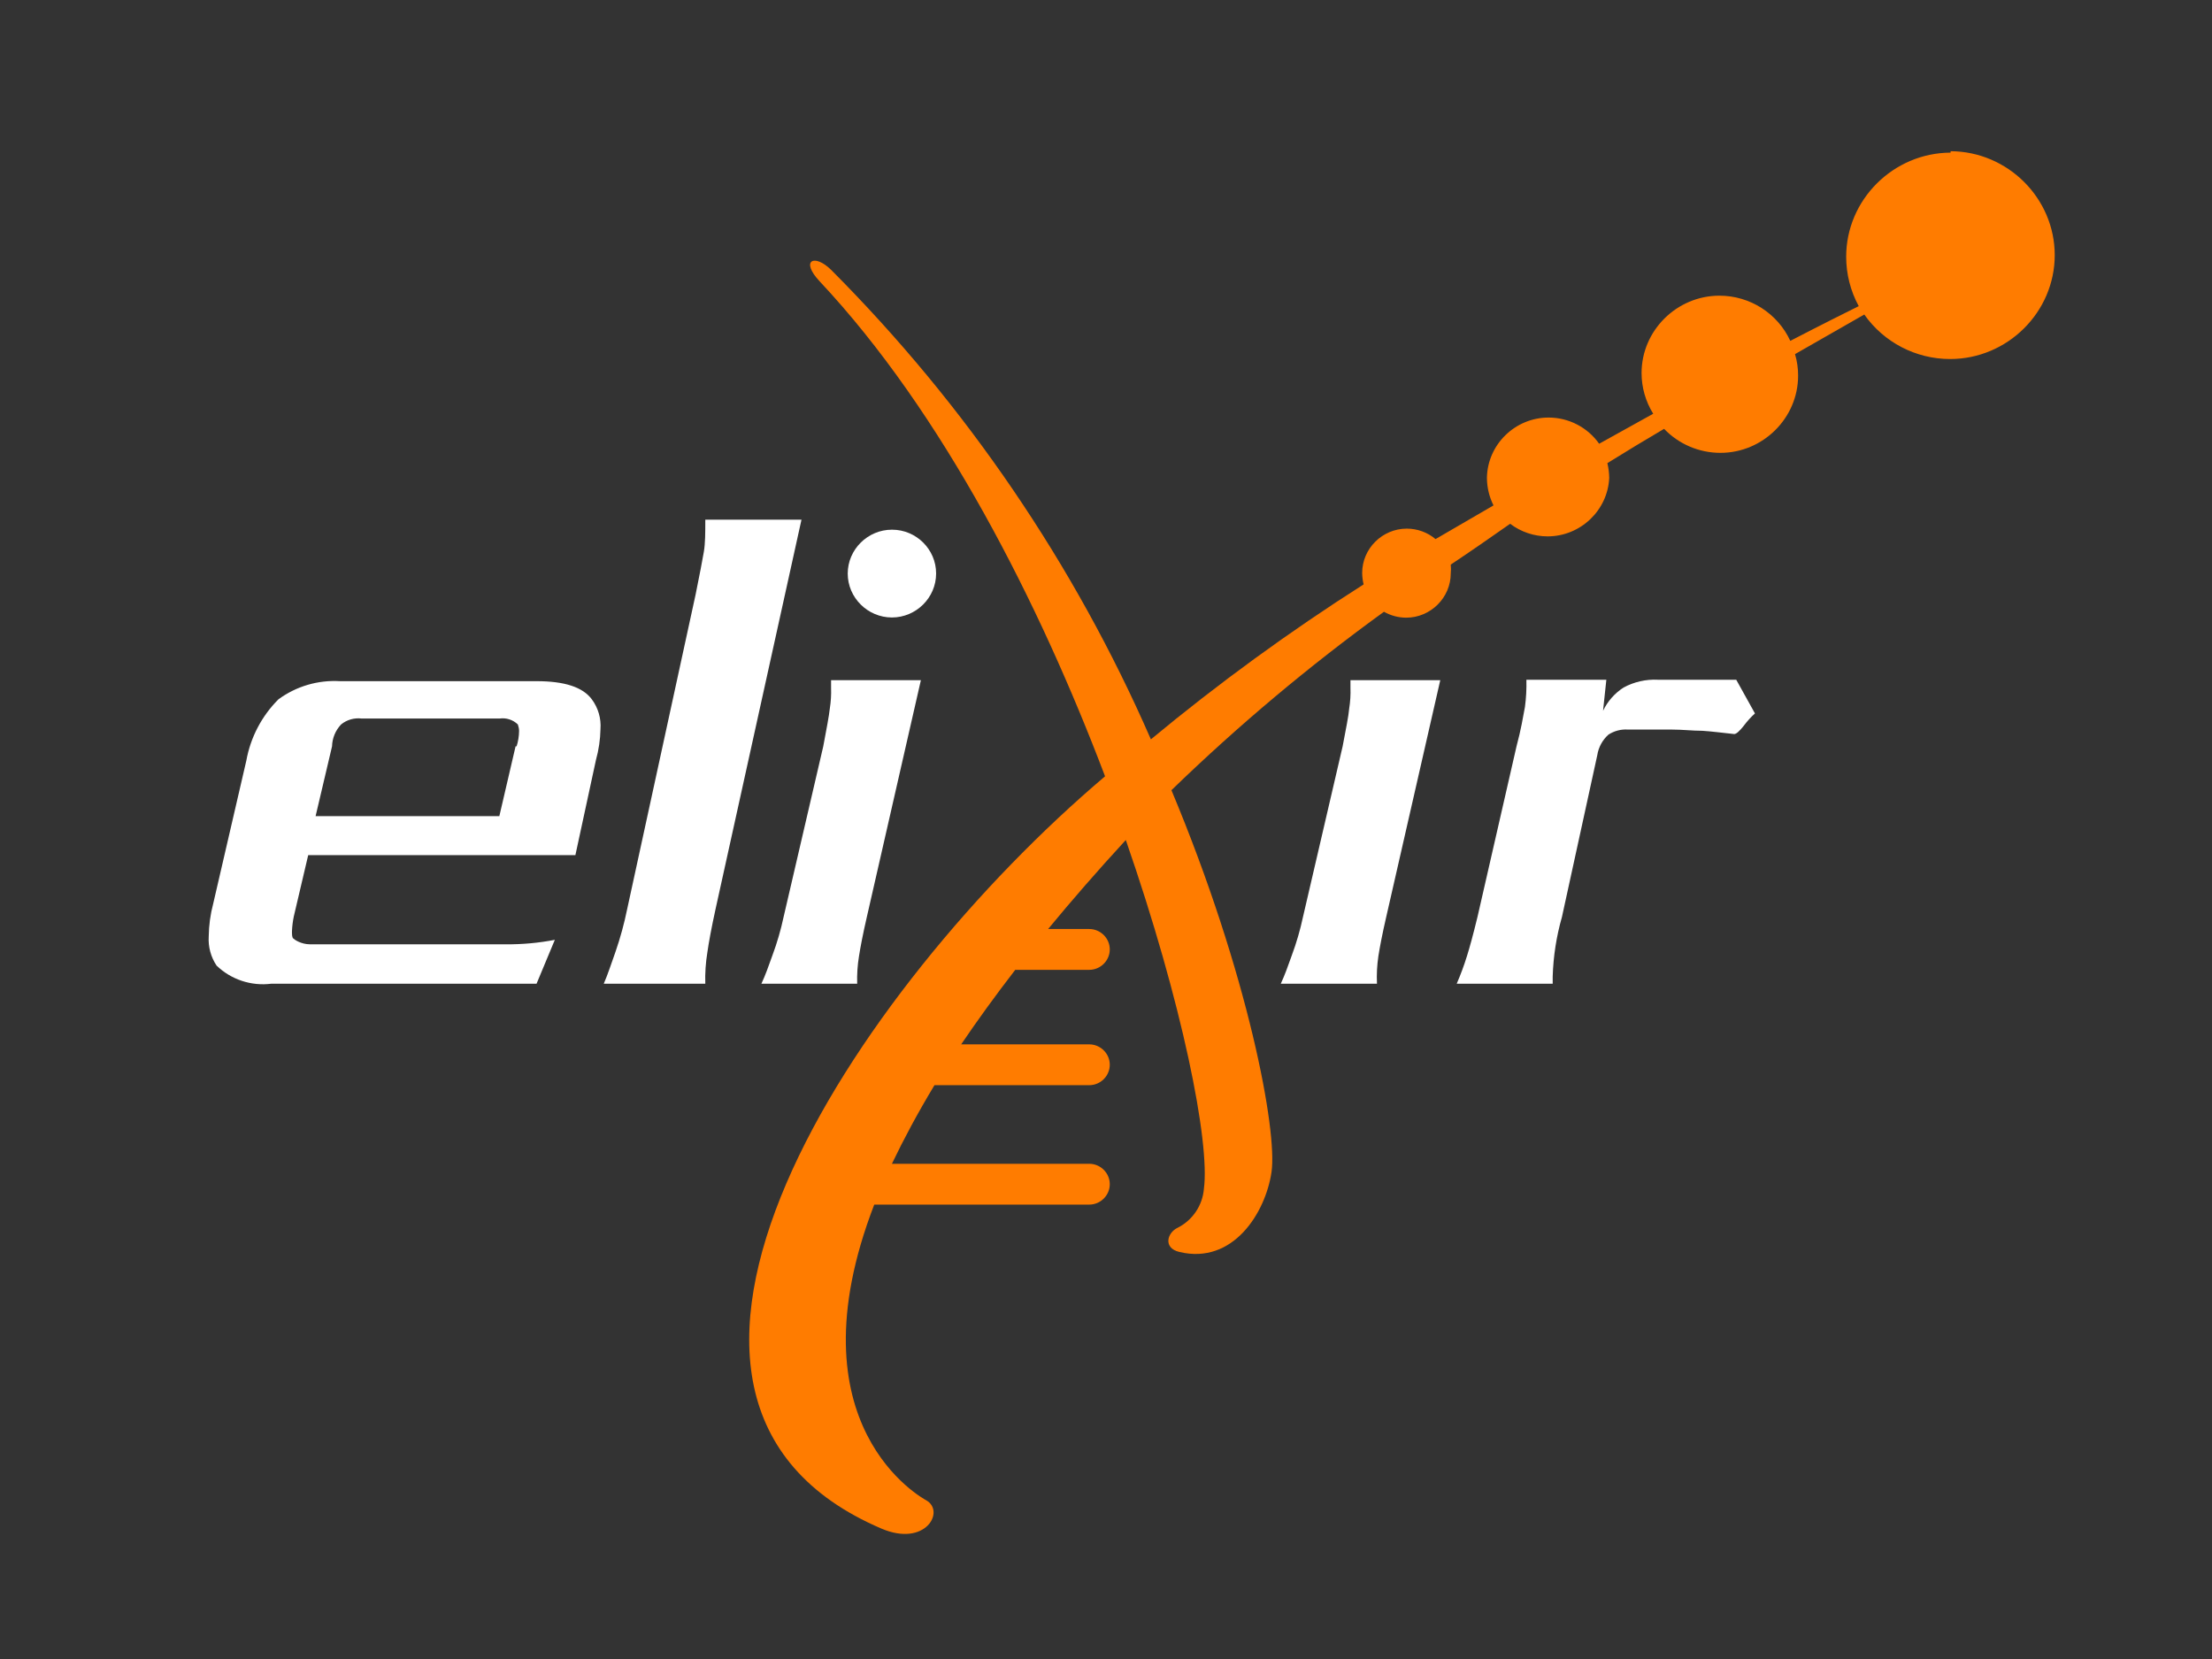
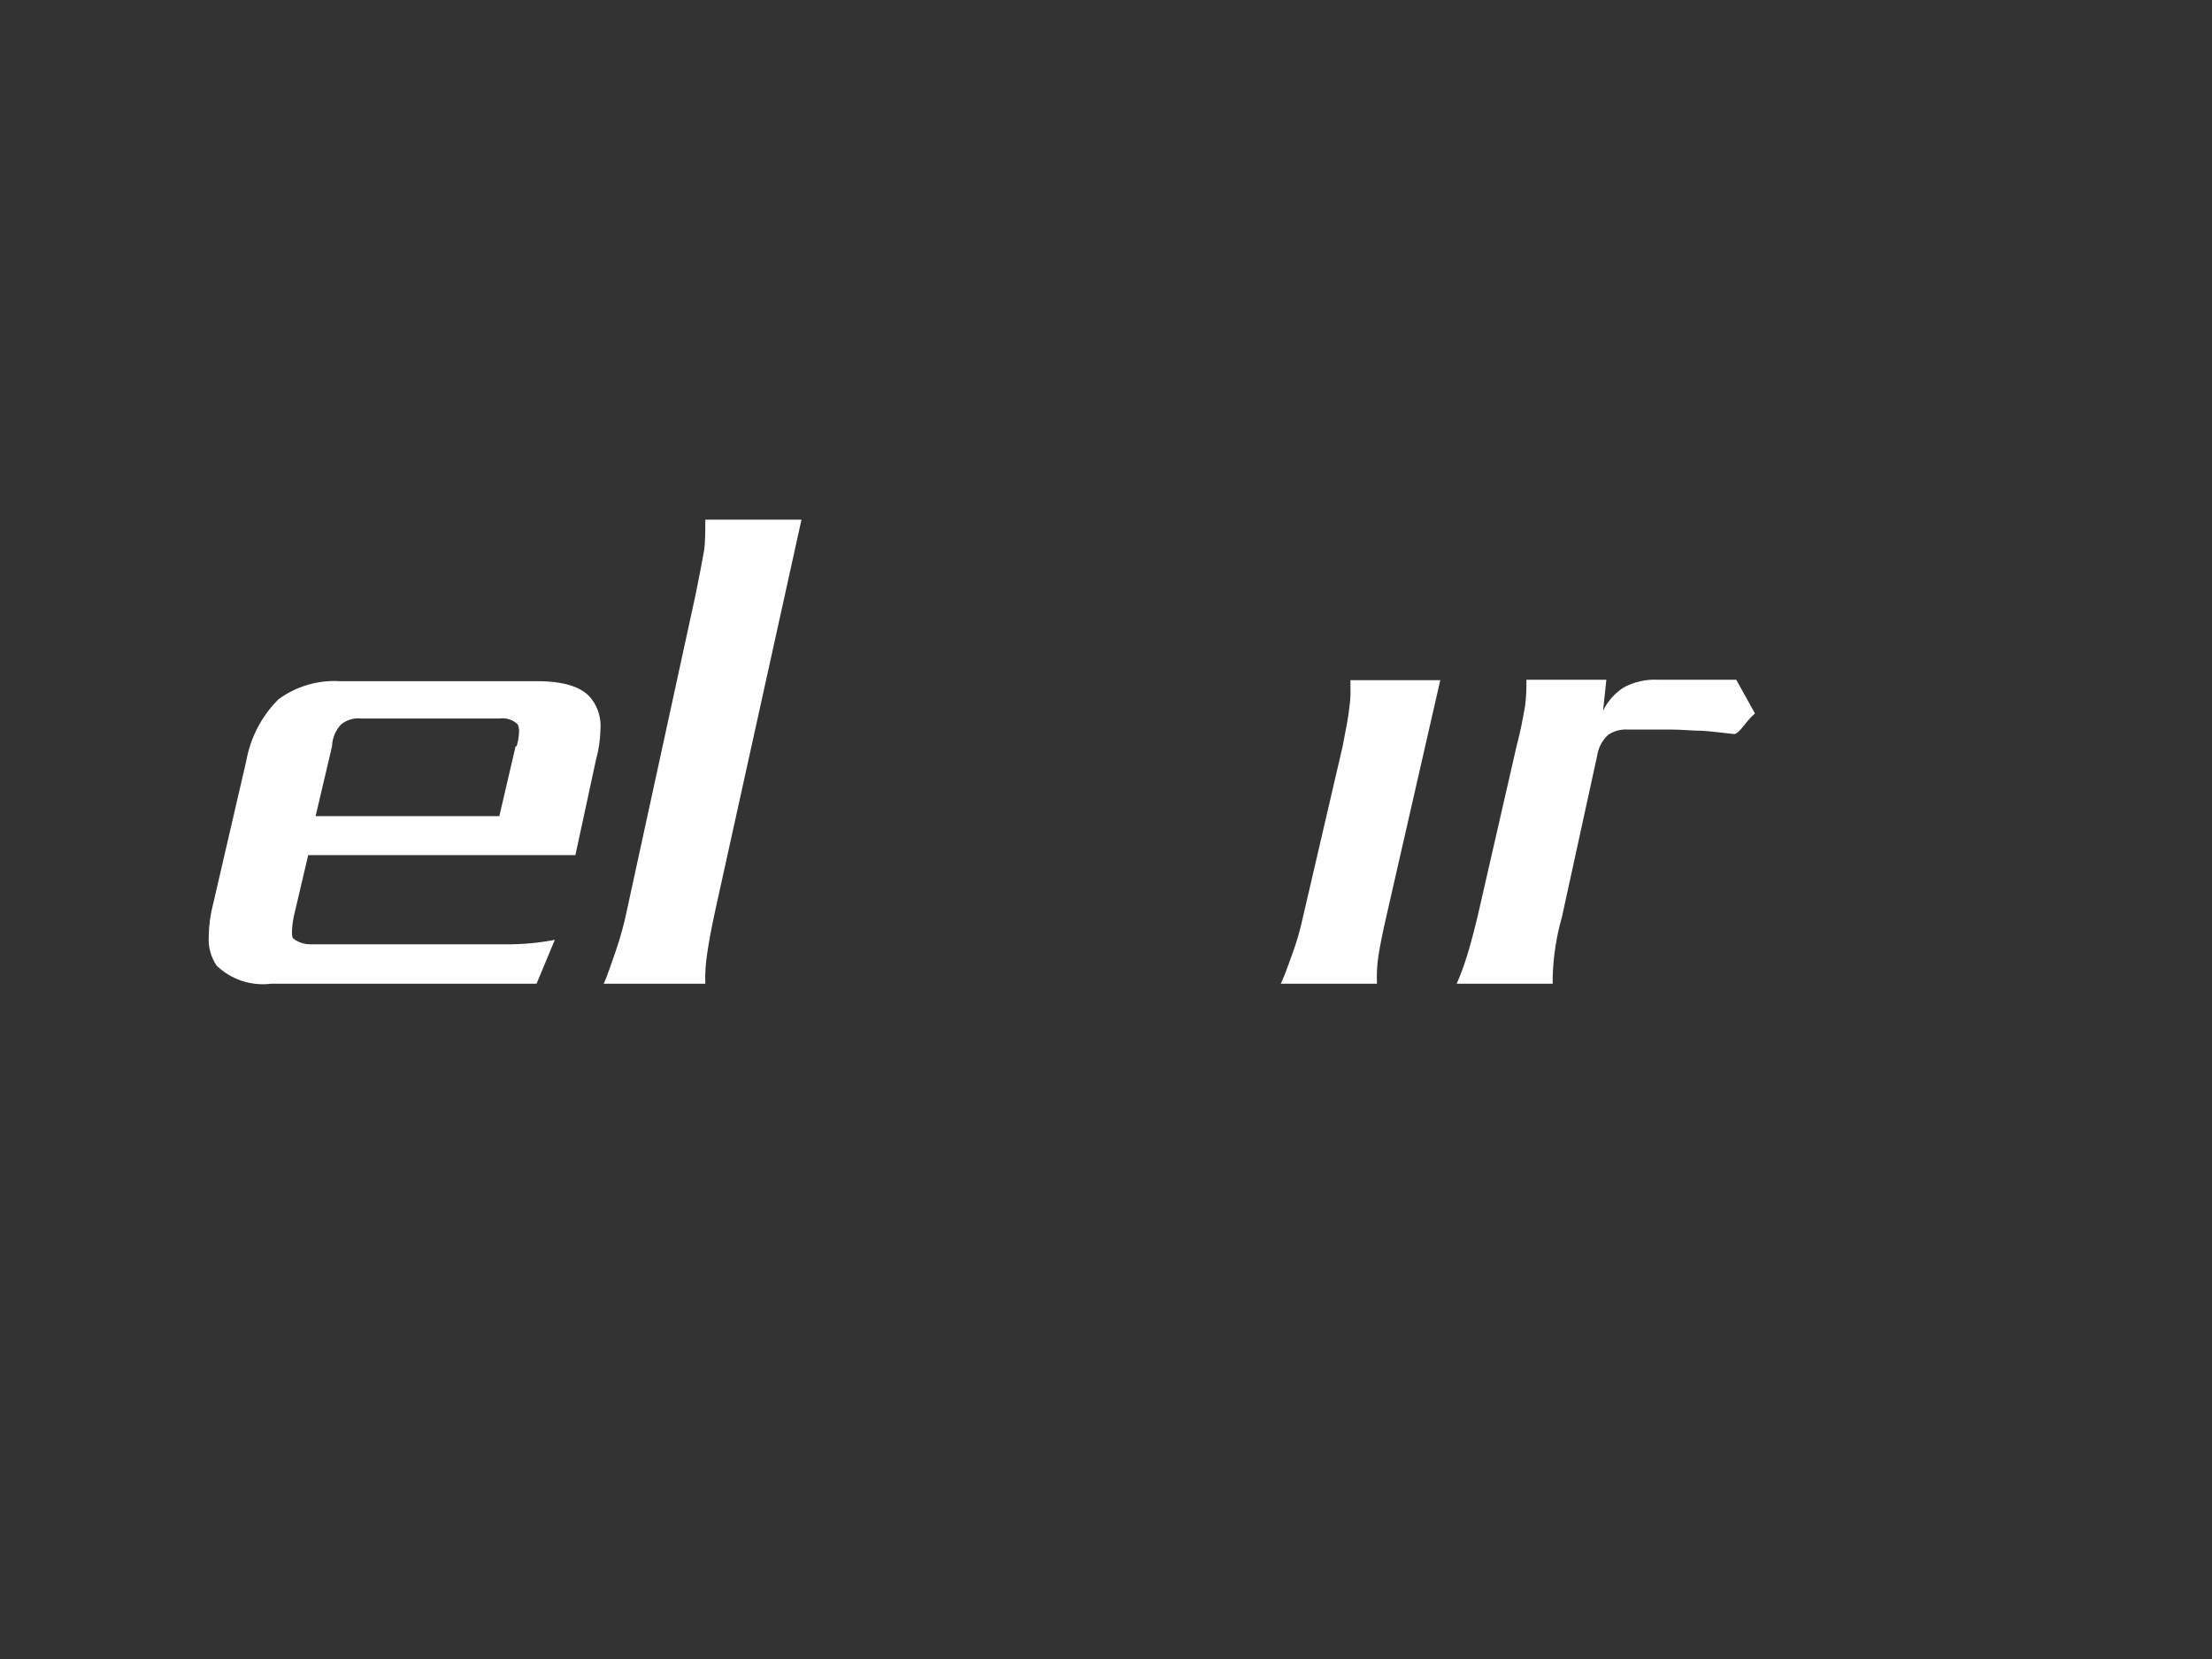
<svg xmlns="http://www.w3.org/2000/svg" width="100%" height="100%" viewBox="0 0 48 36" version="1.1" xml:space="preserve" style="fill-rule:evenodd;clip-rule:evenodd;stroke-linejoin:round;stroke-miterlimit:2;">
  <rect x="0" y="0" width="48" height="36" fill="#333333" stroke="none" />
  <g transform="matrix(1,0,0,1,-10.634,-27.723)">
    <g transform="matrix(0.753,0,0,0.863,5.778,10.222)">
      <rect x="6.446" y="20.284" width="63.708" height="41.725" style="fill:none;" />
    </g>
    <g transform="matrix(0.446,0,0,0.443,8.402,17.271)">
-       <path d="M99.91,31.07C97.12,31.081 94.829,33.379 94.829,36.17C94.829,37.015 95.039,37.846 95.44,38.59C94.94,38.84 93.76,39.43 92.11,40.29C91.494,38.944 90.144,38.077 88.664,38.077C86.585,38.077 84.874,39.788 84.874,41.867C84.874,42.571 85.07,43.261 85.44,43.86L82.81,45.33C82.249,44.527 81.329,44.047 80.35,44.047C78.721,44.047 77.375,45.372 77.35,47C77.352,47.469 77.461,47.931 77.67,48.35L74.85,50C74.459,49.669 73.962,49.488 73.45,49.488C72.26,49.488 71.28,50.468 71.28,51.658C71.28,51.659 71.28,51.659 71.28,51.66C71.283,51.849 71.306,52.036 71.35,52.22C67.744,54.53 64.287,57.065 61,59.81C57.288,51.243 52.011,43.443 45.44,36.81C44.62,36 43.93,36.35 44.88,37.37C50.88,43.81 55.57,53.13 58.77,61.62C46.6,72 33.21,92.15 47.89,98.47C50.03,99.39 51,97.63 50.08,97.09C49.92,97 43.38,93.46 47.54,82.6L58,82.6C58.549,82.6 59,82.149 59,81.6C59,81.051 58.549,80.6 58,80.6L48.4,80.6C48.97,79.4 49.65,78.12 50.47,76.75L58,76.75C58.549,76.75 59,76.299 59,75.75C59,75.201 58.549,74.75 58,74.75L51.77,74.75C52.55,73.59 53.42,72.38 54.4,71.1L58,71.1C58.549,71.1 59,70.649 59,70.1C59,69.551 58.549,69.1 58,69.1L56,69.1C57.14,67.71 58.39,66.26 59.78,64.74C62.54,72.74 63.88,79.55 63.58,81.82C63.517,82.633 63.036,83.358 62.31,83.73C61.79,83.97 61.58,84.73 62.39,84.92C65,85.55 66.58,83 66.87,81C67.16,79 65.75,71.32 62,62.3C65.234,59.144 68.689,56.223 72.34,53.56C72.669,53.748 73.041,53.848 73.42,53.85C74.61,53.85 75.59,52.87 75.59,51.68C75.605,51.537 75.605,51.393 75.59,51.25C76.59,50.58 77.53,49.92 78.48,49.25C79.003,49.65 79.644,49.867 80.303,49.867C81.899,49.867 83.229,48.594 83.3,47C83.296,46.757 83.266,46.516 83.21,46.28C84.157,45.687 85.077,45.127 85.97,44.6C86.683,45.351 87.675,45.776 88.71,45.776C90.782,45.776 92.488,44.072 92.49,42C92.492,41.641 92.442,41.284 92.34,40.94L95.71,39C96.661,40.365 98.223,41.18 99.886,41.18C102.678,41.18 104.976,38.882 104.976,36.09C104.976,33.307 102.693,31.013 99.91,31L99.91,31.07Z" style="fill:rgb(255,124,0);fill-rule:nonzero;" />
-     </g>
+       </g>
    <g transform="matrix(0.446,0,0,0.443,8.402,17.271)">
-       <path d="M42.05,71.78C42.24,71.37 42.4,70.92 42.59,70.38C42.815,69.77 42.995,69.145 43.13,68.51L45.06,60.15C45.22,59.3 45.34,58.66 45.38,58.29C45.432,57.959 45.452,57.624 45.44,57.29L45.44,56.91L49.81,56.91L47.18,68.51C46.99,69.34 46.87,69.97 46.8,70.42C46.726,70.869 46.696,71.325 46.71,71.78L42.05,71.78Z" style="fill:white;fill-rule:nonzero;" />
-     </g>
+       </g>
    <g transform="matrix(0.446,0,0,0.443,8.402,17.271)">
      <path d="M30.14,60.15C30.217,59.904 30.258,59.648 30.26,59.39C30.257,59.284 30.236,59.18 30.2,59.08C29.965,58.851 29.635,58.743 29.31,58.79L22.6,58.79C22.241,58.746 21.879,58.85 21.6,59.08C21.327,59.37 21.17,59.751 21.16,60.15L20.36,63.57L29.3,63.57L30.09,60.15L30.14,60.15ZM31.14,71.78L18.2,71.78C17.225,71.904 16.244,71.576 15.54,70.89C15.263,70.47 15.129,69.972 15.16,69.47C15.166,68.923 15.24,68.379 15.38,67.85L16.99,60.85C17.193,59.715 17.738,58.668 18.55,57.85C19.414,57.21 20.477,56.895 21.55,56.96L31.11,56.96C32.47,56.96 33.36,57.25 33.8,57.85C34.11,58.271 34.259,58.789 34.22,59.31C34.21,59.821 34.136,60.328 34,60.82L33,65.48L20,65.48L19.3,68.48C19.25,68.72 19.22,68.965 19.21,69.21C19.21,69.37 19.21,69.5 19.27,69.56C19.33,69.62 19.65,69.85 20.1,69.85L29.6,69.85C30.405,69.857 31.209,69.784 32,69.63L31.11,71.78L31.14,71.78Z" style="fill:white;fill-rule:nonzero;" />
    </g>
    <g transform="matrix(0.446,0,0,0.443,8.402,17.271)">
      <path d="M34.38,71.78C34.58,71.32 34.75,70.78 34.95,70.22C35.186,69.533 35.376,68.832 35.52,68.12L38.85,52.71C39.05,51.71 39.18,51.04 39.25,50.62C39.32,50.2 39.32,49.69 39.32,49.05L44,49.05L39.82,68.12C39.62,69.04 39.49,69.75 39.42,70.25C39.338,70.756 39.304,71.268 39.32,71.78L34.38,71.78Z" style="fill:white;fill-rule:nonzero;" />
    </g>
    <g transform="matrix(0.446,0,0,0.443,8.402,17.271)">
      <path d="M67.32,71.78C67.51,71.37 67.67,70.92 67.86,70.38C68.085,69.77 68.265,69.145 68.4,68.51L70.33,60.15C70.49,59.3 70.62,58.66 70.65,58.29C70.702,57.959 70.722,57.624 70.71,57.29L70.71,56.91L75.08,56.91L72.45,68.51C72.26,69.34 72.14,69.97 72.07,70.42C72.003,70.87 71.979,71.325 72,71.78L67.32,71.78Z" style="fill:white;fill-rule:nonzero;" />
    </g>
    <g transform="matrix(0.446,0,0,0.443,8.402,17.271)">
      <path d="M87.82,59.39C87.34,59.39 86.87,59.33 86.33,59.33L84.21,59.33C83.875,59.307 83.541,59.395 83.26,59.58C82.971,59.841 82.78,60.195 82.72,60.58L81,68.51C80.73,69.461 80.579,70.442 80.55,71.43L80.55,71.78L75.88,71.78C76.071,71.336 76.238,70.882 76.38,70.42C76.51,70 76.67,69.42 76.89,68.51L78.79,60.15C79.01,59.33 79.11,58.7 79.2,58.22C79.258,57.779 79.282,57.334 79.27,56.89L83.16,56.89L83,58.41C83.221,57.945 83.568,57.55 84,57.27C84.511,56.992 85.089,56.86 85.67,56.89L89.48,56.89L90.39,58.54C90.191,58.722 90.01,58.923 89.85,59.14C89.63,59.42 89.48,59.55 89.38,59.55C88.81,59.49 88.3,59.42 87.83,59.39L87.82,59.39Z" style="fill:white;fill-rule:nonzero;" />
    </g>
    <g transform="matrix(0.446,0,0,0.443,8.402,17.271)">
-       <path d="M50.55,51.69C50.55,52.869 49.579,53.84 48.4,53.84C47.221,53.84 46.25,52.869 46.25,51.69C46.25,50.511 47.221,49.54 48.4,49.54C48.403,49.54 48.407,49.54 48.41,49.54C49.584,49.54 50.55,50.506 50.55,51.68C50.55,51.683 50.55,51.687 50.55,51.69Z" style="fill:white;fill-rule:nonzero;" />
-     </g>
+       </g>
  </g>
</svg>